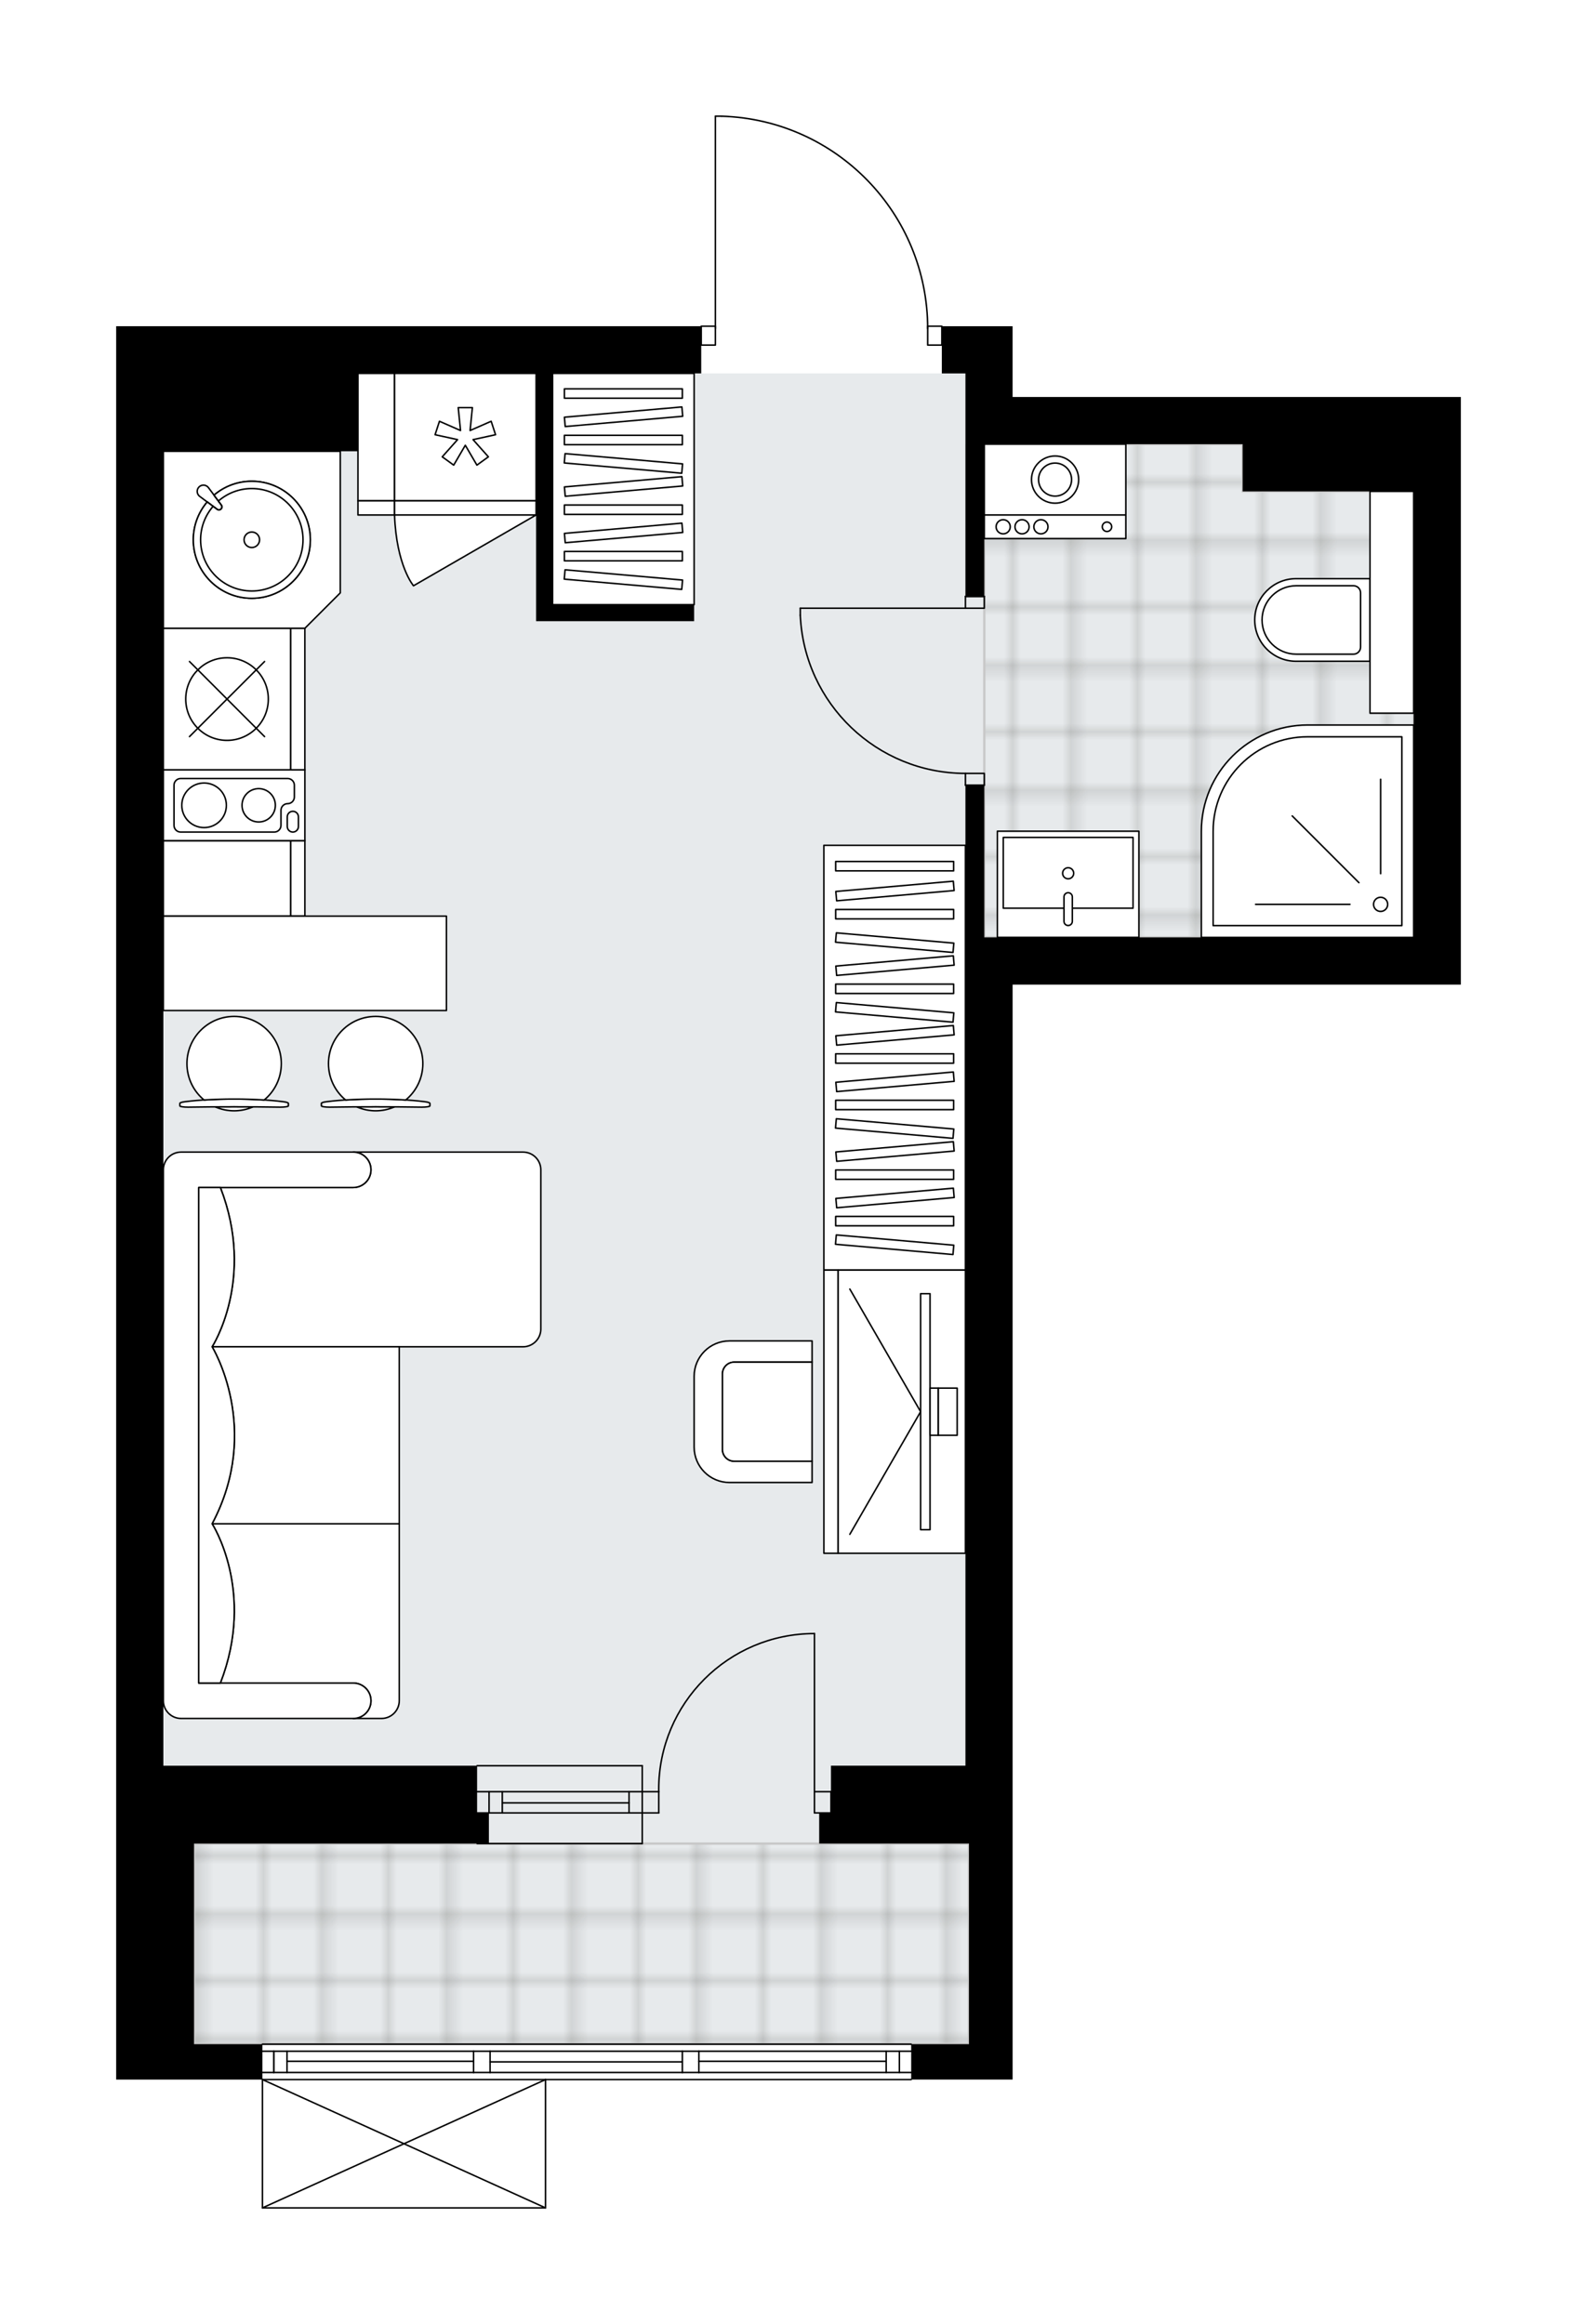
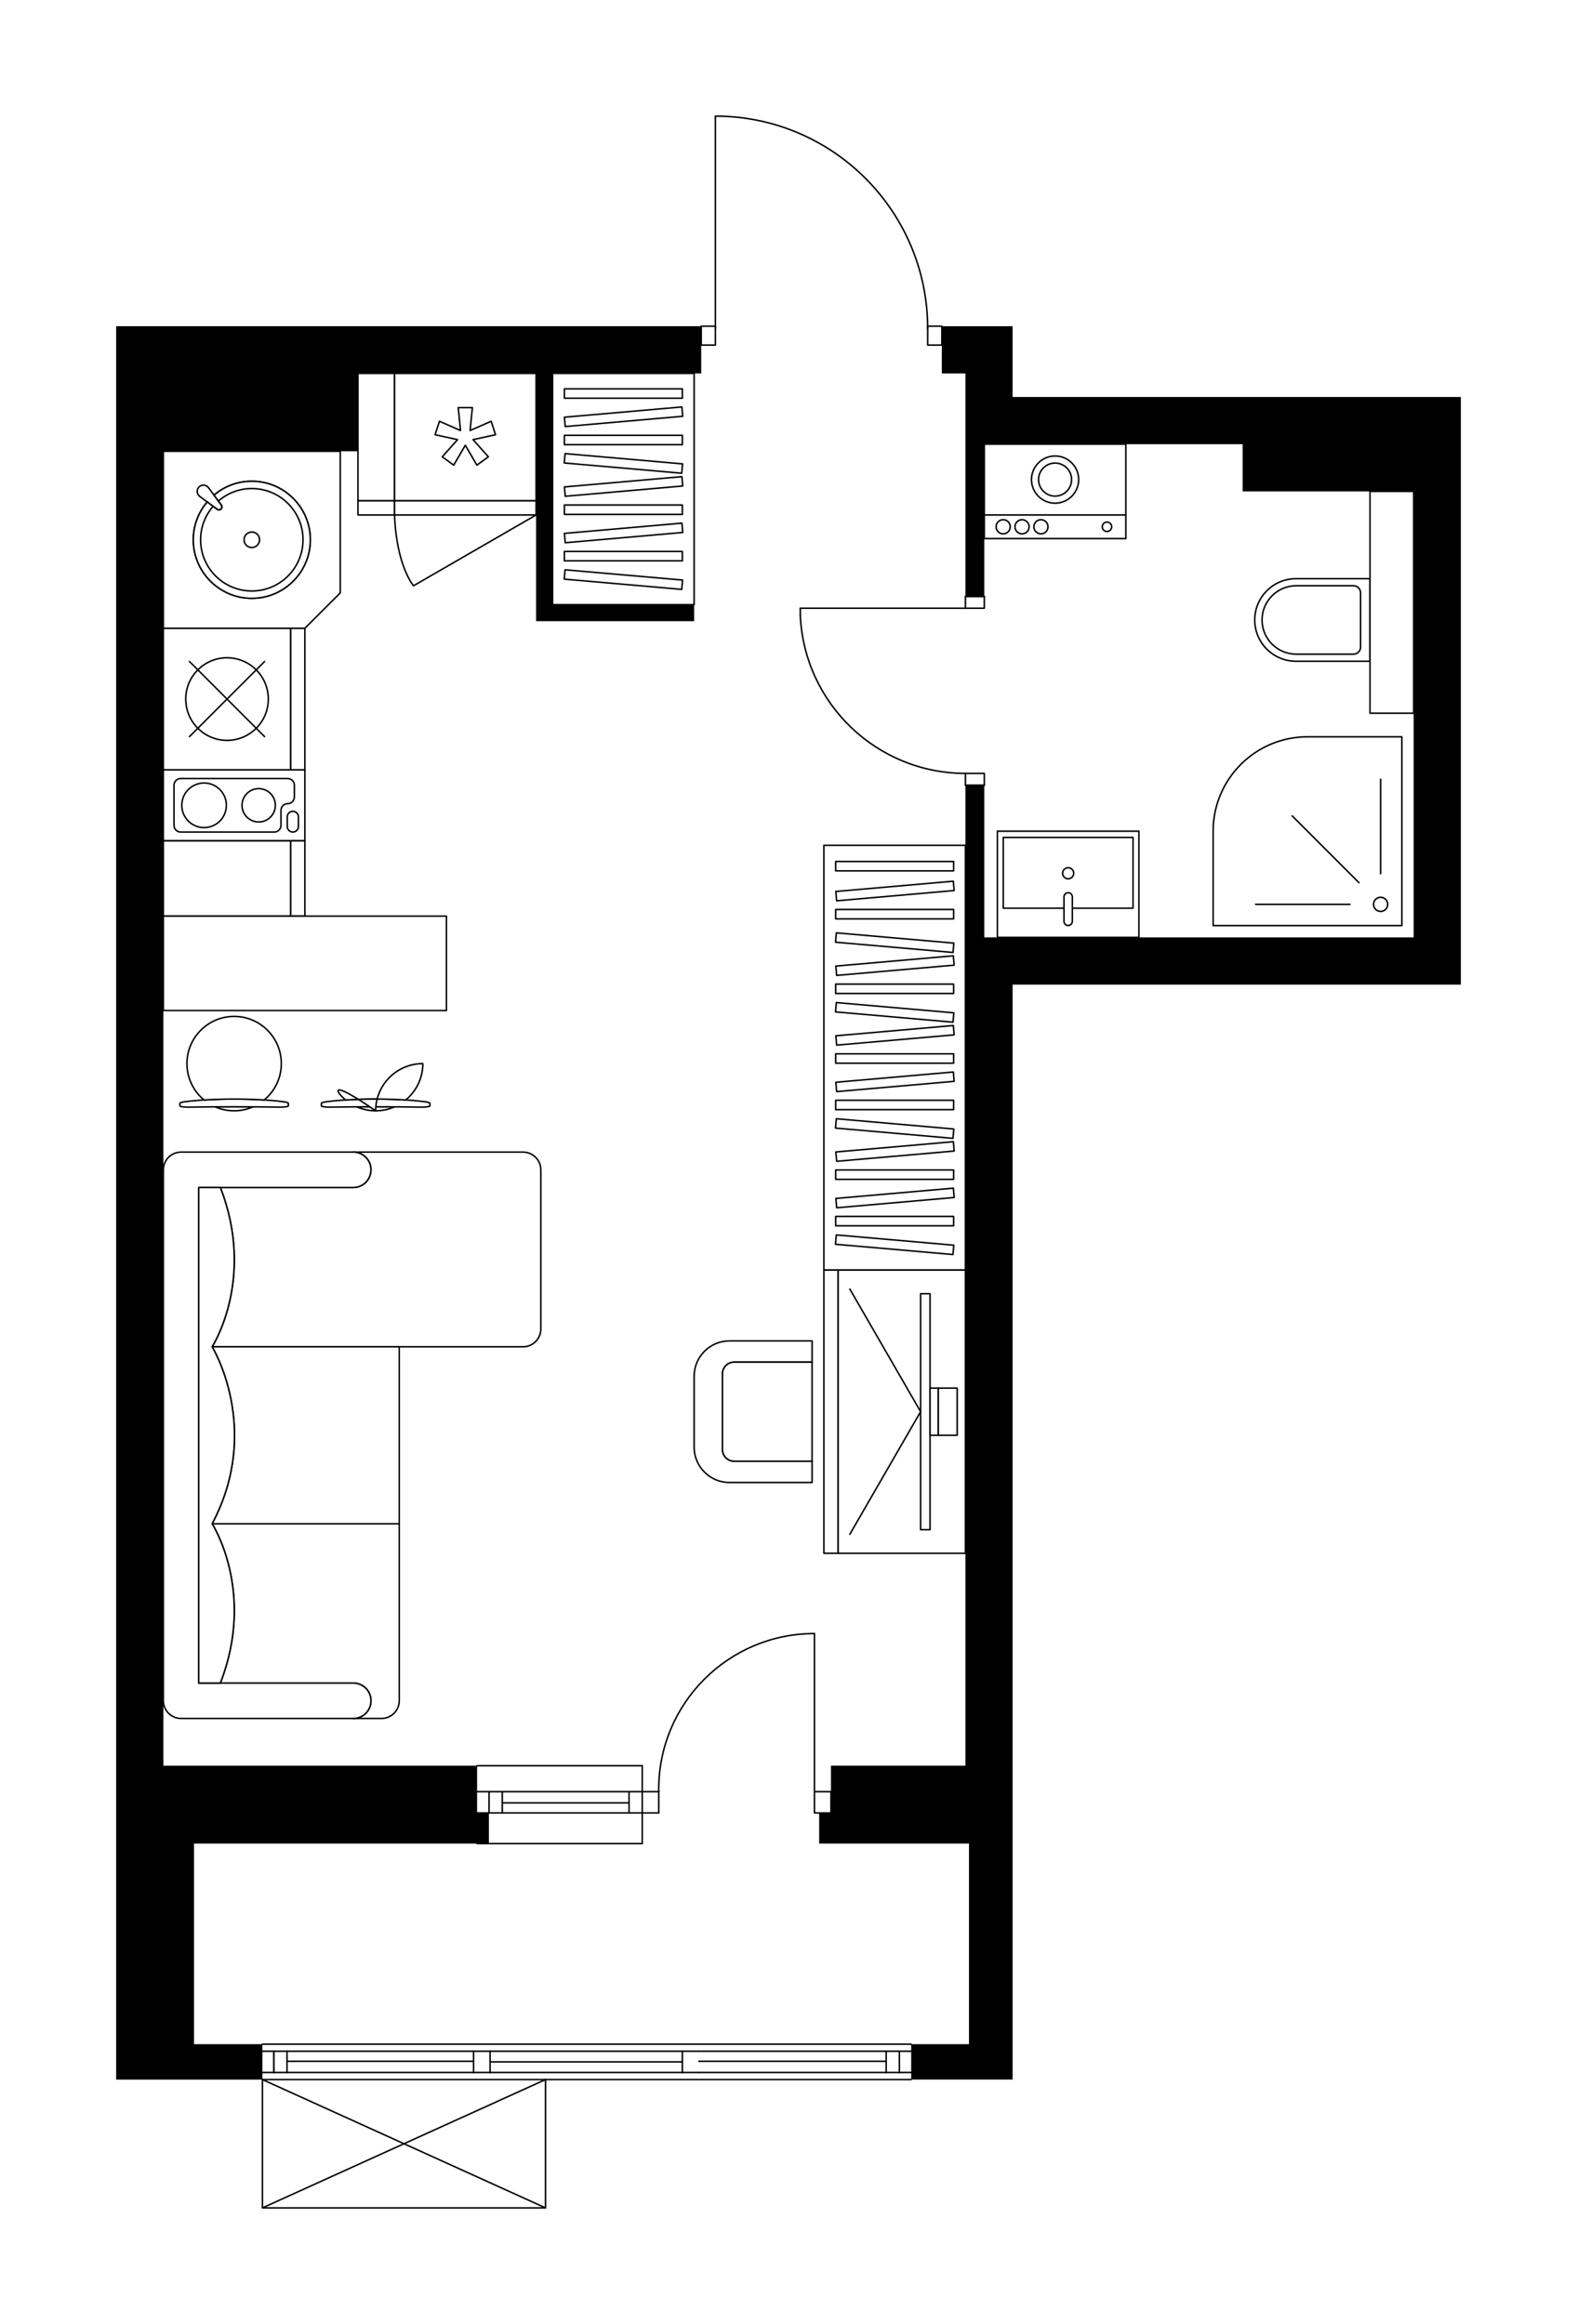
<svg xmlns="http://www.w3.org/2000/svg" xmlns:xlink="http://www.w3.org/1999/xlink" height="2000px" id="Layer_1" style="enable-background:new 0 0 1357.53 2000;" version="1.1" viewBox="0 0 1357.53 2000" width="1357.53px" x="0px" y="0px" xml:space="preserve">
  <style type="text/css">
	.st0{fill:none;}
	.st1{opacity:0.25;fill:none;stroke:#13110C;stroke-width:0.4;stroke-miterlimit:10;}
	.st2{fill:#FFFFFF;}
	.st3{fill:#E7EAEC;}
	.st4{fill:url(#SVGID_1_);stroke:#C8C8C8;stroke-width:2;stroke-linecap:round;stroke-linejoin:round;stroke-miterlimit:10;}
	
		.st5{fill:url(#SVGID_00000068646151655824297030000002574106400290291089_);stroke:#C8C8C8;stroke-width:2;stroke-linecap:round;stroke-linejoin:round;stroke-miterlimit:10;}
	.st6{fill:none;stroke:#000000;stroke-width:1.3;stroke-linecap:round;stroke-linejoin:round;stroke-miterlimit:10;}
	.st7{fill:#FFFFFF;stroke:#000000;stroke-width:1.3;stroke-linecap:round;stroke-linejoin:round;stroke-miterlimit:10;}
	.st8{fill:none;stroke:#000000;stroke-width:1.3;stroke-linecap:round;stroke-linejoin:round;}
	.st9{fill:none;stroke:#000000;stroke-width:1.3;stroke-linecap:round;stroke-linejoin:round;stroke-dasharray:9.862,9.862;}
	.st10{fill:none;stroke:#000000;stroke-width:1.3;stroke-linecap:round;stroke-linejoin:round;stroke-dasharray:9.352,9.352;}
	.st11{fill:none;stroke:#000000;stroke-width:1.3;stroke-linecap:round;stroke-linejoin:round;stroke-dasharray:9.719,9.719;}
	.st12{font-family:'Arial-BoldMT';}
	.st13{font-size:106.437px;}
	.st14{font-size:90.062px;}
	.st15{font-family:'ArialMT';}
	.st16{font-size:40px;}
</style>
  <pattern height="14.57" id="New_Pattern_Swatch_2" patternUnits="userSpaceOnUse" style="overflow:visible;" viewBox="7.49 -22.06 14.57 14.57" width="14.57" x="280.82" y="2757.54">
    <g>
      <rect class="st0" height="14.57" width="14.57" x="7.49" y="-22.06" />
      <g>
        <rect class="st1" height="7.29" width="7.29" x="14.77" y="-7.49" />
      </g>
      <g>
        <rect class="st1" height="7.29" width="7.29" x="0.2" y="-7.49" />
      </g>
      <g>
        <rect class="st1" height="7.29" width="7.29" x="22.06" y="-14.77" />
      </g>
      <g>
        <rect class="st1" height="7.29" width="7.29" x="7.49" y="-14.77" />
        <rect class="st1" height="7.29" width="7.29" x="14.77" y="-22.06" />
      </g>
      <g>
        <rect class="st1" height="7.29" width="7.29" x="0.2" y="-22.06" />
      </g>
      <g>
        <rect class="st1" height="7.29" width="7.29" x="22.06" y="-29.35" />
      </g>
      <g>
        <rect class="st1" height="7.29" width="7.29" x="7.49" y="-29.35" />
      </g>
    </g>
  </pattern>
  <path class="st2" d="M1216.91,341.64h40.62V847.3h-40.62  h-179.72H871.69v672.18v40.61v26.4v172.61v30.46h-86.67c0,0.36-0.29,0.65-0.65,0.65H470.25V1900c0,0,0,0.01,0,0.01  c0,0.04-0.02,0.08-0.02,0.12c-0.01,0.04-0.01,0.09-0.03,0.13c0,0,0,0,0,0.01c0,0.01-0.01,0.01-0.01,0.02  c-0.05,0.09-0.12,0.17-0.2,0.23c-0.02,0.02-0.04,0.03-0.07,0.05c-0.09,0.05-0.19,0.09-0.31,0.09c0,0,0,0,0,0c0,0,0,0,0,0H225.91  c0,0,0,0,0,0c0,0,0,0,0,0c-0.11,0-0.21-0.04-0.31-0.09c-0.02-0.01-0.04-0.03-0.07-0.05c-0.08-0.06-0.15-0.14-0.2-0.23  c0-0.01-0.01-0.01-0.01-0.02c0,0,0,0,0-0.01c-0.02-0.04-0.02-0.09-0.03-0.13c-0.01-0.04-0.02-0.08-0.02-0.12c0,0,0-0.01,0-0.01  v-110.43h-58.24H100v-26.4v-243.69V280.72h40.62h167.54h294.83c0-0.36,0.29-0.65,0.65-0.65h11.53V100c0-0.36,0.29-0.65,0.65-0.65  h5.32c0,0,0.01,0,0.01,0c0,0,0.01,0,0.01,0c47.97,1.42,92.8,21.17,126.23,55.6c32.8,33.79,51.13,78.13,51.81,125.12h11.57  c0.36,0,0.65,0.29,0.65,0.65h19.66h40.61v60.92h198H1216.91z" id="background" />
  <g id="floor">
-     <polygon class="st3" points="831.07,1432.05 831.07,806.68 1216.91,806.68 1216.91,382.26 831.07,382.26 831.07,321.33    140.62,321.33 140.62,1519.48 167.02,1519.48 167.02,1586.49 167.02,1624.02 167.02,1759.11 834.12,1759.11 834.12,1586.49    831.07,1586.49 831.07,1519.48  " />
    <pattern id="SVGID_1_" patternTransform="matrix(7.164 0 0 7.164 48129.902 58192.754)" xlink:href="#New_Pattern_Swatch_2">
	</pattern>
-     <rect class="st4" height="172.61" width="667.1" x="167.02" y="1586.49" />
    <pattern id="SVGID_00000155843464772755241050000007500431954344802974_" patternTransform="matrix(7.164 0 0 7.164 48129.902 58192.754)" xlink:href="#New_Pattern_Swatch_2">
	</pattern>
-     <polygon points="   1216.91,613.76 1216.91,422.87 1069.69,422.87 1069.69,382.26 847.32,382.26 847.32,806.68 1007.48,806.68 1069.69,806.68    1132.38,806.68 1179.35,806.68 1216.91,806.68 1216.91,613.76  " style="fill:url(#SVGID_00000155843464772755241050000007500431954344802974_);stroke:#C8C8C8;stroke-width:2;stroke-linecap:round;stroke-linejoin:round;stroke-miterlimit:10;" />
    <g id="LINE_00000036964601464919188620000013728592638133447863_">
      <line class="st6" x1="552.86" x2="410.71" y1="1541.82" y2="1541.82" />
    </g>
    <g id="LINE_00000106839765830672474810000004586155073495977636_">
      <line class="st6" x1="552.86" x2="410.71" y1="1560.09" y2="1560.09" />
    </g>
    <g id="LINE_00000148626351888528138760000008033401573695630731_">
      <line class="st6" x1="541.49" x2="432.38" y1="1551.45" y2="1551.45" />
    </g>
    <g id="LINE_00000102524682699695428900000008684001358208807862_">
      <line class="st6" x1="421" x2="421" y1="1541.82" y2="1560.09" />
    </g>
    <g id="LINE_00000050636117843343613720000018053453361734507178_">
      <line class="st6" x1="541.49" x2="541.49" y1="1541.82" y2="1560.09" />
    </g>
    <g id="LINE_00000045598093069862778710000004648833146840498584_">
      <line class="st6" x1="552.86" x2="410.71" y1="1519.48" y2="1519.48" />
    </g>
    <g id="LINE_00000013894784902317108100000011200608274509402023_">
      <line class="st6" x1="410.71" x2="552.86" y1="1586.49" y2="1586.49" />
    </g>
    <g id="LINE_00000051344350553779562870000000512636952695274903_">
      <line class="st6" x1="432.38" x2="432.38" y1="1541.8" y2="1560.08" />
    </g>
    <g id="LINE_00000011014035220529984300000003786412825564977063_">
      <line class="st6" x1="552.86" x2="552.86" y1="1519.48" y2="1586.49" />
    </g>
    <g id="LINE_00000105394887410516900140000008154234624173845666_">
      <line class="st6" x1="225.91" x2="784.36" y1="1759.11" y2="1759.11" />
    </g>
    <g id="LINE_00000178167990834427782090000017669227290068144032_">
      <line class="st6" x1="235.7" x2="235.7" y1="1765.2" y2="1783.48" />
    </g>
    <g id="LINE_00000034086148883614804450000003708632155736229038_">
      <line class="st6" x1="774.21" x2="774.21" y1="1765.2" y2="1783.48" />
    </g>
    <g id="LINE_00000123401177824327781460000000808637809117497747_">
      <line class="st6" x1="407.66" x2="247.07" y1="1773.83" y2="1773.83" />
    </g>
    <g id="LINE_00000089570803472739132480000014043677700868163718_">
      <line class="st6" x1="762.84" x2="601.6" y1="1773.83" y2="1773.83" />
    </g>
    <g id="LINE_00000046304372440253833460000001890391901863421609_">
      <line class="st6" x1="762.84" x2="762.84" y1="1783.48" y2="1765.2" />
    </g>
    <g id="LINE_00000102546934784040603750000012179812869210103473_">
      <line class="st6" x1="235.7" x2="235.7" y1="1765.2" y2="1783.48" />
    </g>
    <g id="LINE_00000142895724448638653710000010734198233129951872_">
      <line class="st6" x1="247.07" x2="247.07" y1="1783.48" y2="1765.2" />
    </g>
    <g id="LINE_00000059994423452864427830000013157954689723025059_">
      <line class="st6" x1="421.87" x2="421.87" y1="1765.2" y2="1783.48" />
    </g>
    <g id="LINE_00000070829985068213742060000005303876313876537781_">
      <line class="st6" x1="421.87" x2="407.66" y1="1783.48" y2="1783.48" />
    </g>
    <g id="LINE_00000155112118851174220950000010326193284164701570_">
      <line class="st6" x1="407.66" x2="407.66" y1="1783.48" y2="1765.2" />
    </g>
    <g id="LINE_00000147211929430333902940000005067341144156853177_">
      <line class="st6" x1="407.66" x2="421.87" y1="1765.2" y2="1765.2" />
    </g>
    <g id="LINE_00000105406330381194773880000016199286216815958420_">
      <line class="st6" x1="784.36" x2="225.91" y1="1789.57" y2="1789.57" />
    </g>
    <g id="LINE_00000110438506809632019770000008857002097288917421_">
-       <line class="st6" x1="601.6" x2="601.6" y1="1765.2" y2="1783.48" />
-     </g>
+       </g>
    <g id="LINE_00000067949791233343349810000015794208088948248201_">
      <line class="st6" x1="601.6" x2="587.38" y1="1783.48" y2="1783.48" />
    </g>
    <g id="LINE_00000152238571203721306570000009849155387725695416_">
      <line class="st6" x1="587.38" x2="587.38" y1="1783.48" y2="1765.2" />
    </g>
    <g id="LINE_00000113328145532966974540000011027468687354723513_">
      <line class="st6" x1="587.38" x2="601.6" y1="1765.2" y2="1765.2" />
    </g>
    <g id="LINE_00000012473910840608063750000013357644684623013262_">
      <line class="st6" x1="587.38" x2="421.87" y1="1774.34" y2="1774.34" />
    </g>
    <g id="LWPOLYLINE_00000021834321516460105320000004649980424351429552_">
      <line class="st6" x1="601.6" x2="784.36" y1="1765.2" y2="1765.2" />
    </g>
    <g id="LWPOLYLINE_00000028287481321487836010000016731168633466713998_">
      <line class="st6" x1="587.38" x2="421.87" y1="1765.2" y2="1765.2" />
    </g>
    <g id="LWPOLYLINE_00000159432065846904932080000005069971308013614257_">
      <line class="st6" x1="407.66" x2="225.91" y1="1765.2" y2="1765.2" />
    </g>
    <g id="LWPOLYLINE_00000029040453984705949130000015723346125407069099_">
      <line class="st6" x1="601.6" x2="784.36" y1="1783.48" y2="1783.48" />
    </g>
    <g id="LWPOLYLINE_00000042707702604069880410000001273070387664456335_">
      <line class="st6" x1="587.38" x2="421.87" y1="1783.48" y2="1783.48" />
    </g>
    <g id="LWPOLYLINE_00000022534753088769756840000018421935585531421341_">
      <line class="st6" x1="407.66" x2="225.91" y1="1783.48" y2="1783.48" />
    </g>
    <g id="LWPOLYLINE_00000044891146173217720730000000733748689878605200_">
      <rect class="st6" height="10.15" width="16.25" x="831.07" y="513.24" />
    </g>
    <g id="LWPOLYLINE_00000054957367204766325850000015047289560146763166_">
      <rect class="st6" height="10.15" width="16.25" x="831.07" y="665.55" />
    </g>
    <g id="LINE_00000123423634651590710290000000806124602670432696_">
      <line class="st6" x1="831.07" x2="847.32" y1="513.24" y2="513.24" />
    </g>
    <g id="LINE_00000165923474299871847270000000188043883192715182_">
      <line class="st6" x1="831.07" x2="847.32" y1="675.7" y2="675.7" />
    </g>
    <g id="LINE_00000076584045666540924840000000418838646843154867_">
      <line class="st6" x1="831.07" x2="688.92" y1="523.39" y2="523.39" />
    </g>
    <g id="ARC_00000010308302972759538390000010133788295840777644_">
      <path class="st6" d="M831.07,665.55c-76.14-0.05-138.77-59.99-142.15-136.06" />
    </g>
    <g id="LINE_00000057111601070235235500000004710784719430855863_">
      <line class="st6" x1="688.92" x2="688.92" y1="523.39" y2="529.48" />
    </g>
    <g id="LWPOLYLINE_00000106854950403040330060000016840634062974582452_">
      <rect class="st6" height="16.25" width="12.18" x="798.58" y="280.72" />
    </g>
    <g id="LWPOLYLINE_00000014614866516039794030000007459453068422947495_">
      <rect class="st6" height="16.25" width="12.18" x="603.63" y="280.72" />
    </g>
    <g id="LWPOLYLINE_00000093874817374770921400000010561566430456384427_">
      <path class="st6" d="M621.13,100c98.84,2.93,177.44,83.89,177.44,182.77" />
    </g>
    <g id="LINE_00000044155106513089647300000015113767929822836651_">
      <line class="st6" x1="615.81" x2="615.81" y1="282.77" y2="100" />
    </g>
    <g id="LINE_00000046298897204149024490000003457374826855692477_">
      <line class="st6" x1="615.81" x2="621.13" y1="100" y2="100" />
    </g>
    <g id="ARC_00000147194400678981000350000016324119172313352848_">
      <path class="st6" d="M567.07,1541.82c-0.01-0.66-0.01-1.33-0.02-1.99c-0.01-74.04,60.01-134.06,134.04-134.07" />
    </g>
    <g id="LINE_00000009575352727757674600000000926842609741797773_">
      <line class="st6" x1="701.1" x2="701.1" y1="1541.82" y2="1405.75" />
    </g>
    <g id="LINE_00000133526514303676590610000014066139511369950093_">
      <line class="st6" x1="552.86" x2="567.07" y1="1541.82" y2="1541.82" />
    </g>
    <g id="LINE_00000055680221958542503340000001200949594734643105_">
      <line class="st6" x1="567.07" x2="567.07" y1="1541.82" y2="1560.09" />
    </g>
    <g id="LINE_00000137853906541520837400000005101382128621217195_">
      <line class="st6" x1="567.07" x2="552.86" y1="1560.09" y2="1560.09" />
    </g>
    <g id="LINE_00000069359586369350808390000014630946830997455276_">
      <line class="st6" x1="715.32" x2="701.1" y1="1560.09" y2="1560.09" />
    </g>
    <g id="LINE_00000010300440607809323280000004691604272728813732_">
      <line class="st6" x1="701.1" x2="701.1" y1="1560.09" y2="1541.82" />
    </g>
    <g id="LINE_00000021108770311952246120000012789323413085799351_">
      <line class="st6" x1="701.1" x2="715.32" y1="1541.82" y2="1541.82" />
    </g>
    <g id="LINE_00000142884600559424275750000001971413061223296959_">
      <line class="st6" x1="715.32" x2="715.32" y1="1560.09" y2="1541.82" />
    </g>
    <g id="LINE_00000148661818114349562580000018389041835064304009_">
      <line class="st6" x1="469.6" x2="225.91" y1="1900" y2="1900" />
    </g>
    <g id="LINE_00000158710766283036136450000002124475857655271587_">
      <line class="st6" x1="225.91" x2="225.91" y1="1900" y2="1789.57" />
    </g>
    <g id="LINE_00000141428715842454538550000016200228726862156442_">
      <line class="st6" x1="469.6" x2="469.6" y1="1789.57" y2="1900" />
    </g>
    <g id="LWPOLYLINE_00000149353987058320584010000016657952364171524481_">
      <line class="st6" x1="225.91" x2="469.6" y1="1789.57" y2="1900" />
    </g>
    <g id="LWPOLYLINE_00000093159361150877286460000003836694736957682304_">
      <line class="st6" x1="469.6" x2="225.91" y1="1789.57" y2="1900" />
    </g>
    <path d="M1216.91,341.64h-147.23h-198v-60.92h-40.61h-20.31v40.62h20.31v60.92v130.98h16.25V382.25h24.37h198.01v40.62h147.22   v383.81h-179.72H871.69h-24.37V675.7h-16.25v130.98v712.79H715.32v40.61h-10.15v26.4h128.95v172.61h-49.75v30.46h87.32v-30.46   v-172.61v-26.4v-40.61V847.3h165.51h179.72h40.62V341.64H1216.91z" />
    <polygon points="140.62,280.72 100,280.72 100,1519.48 100,1763.17 100,1789.57 167.01,1789.57 225.91,1789.57 225.91,1759.11    167.01,1759.11 167.01,1586.49 410.71,1586.49 420.86,1586.49 420.86,1560.09 410.71,1560.09 410.71,1519.48 167.01,1519.48    140.62,1519.48 140.62,388.35 308.15,388.35 308.15,374.13 308.15,321.33 461.47,321.33 461.47,534.56 475.69,534.56    597.53,534.56 597.53,520.35 475.69,520.35 475.69,321.33 603.63,321.33 603.63,280.72 308.15,280.72  " />
  </g>
  <g id="mebel">
    <g>
      <rect class="st7" height="199.01" transform="matrix(-1 -1.439574e-10 1.439574e-10 -1 1073.224 841.663)" width="121.85" x="475.69" y="321.32" />
      <g>
        <rect class="st7" height="8.07" transform="matrix(-1 -1.348332e-10 1.348332e-10 -1 1073.224 957.202)" width="101.54" x="485.84" y="474.57" />
        <rect class="st7" height="8.07" transform="matrix(-1 -1.350299e-10 1.350299e-10 -1 1073.224 877.236)" width="101.54" x="485.84" y="434.58" />
        <rect class="st7" height="8.07" transform="matrix(-1 -1.353079e-10 1.353079e-10 -1 1073.224 757.288)" width="101.54" x="485.84" y="374.61" />
        <rect class="st7" height="8.07" transform="matrix(-1 -1.339374e-10 1.339374e-10 -1 1073.224 677.322)" width="101.54" x="485.84" y="334.63" />
        <rect class="st7" height="8.07" transform="matrix(-0.996 -0.087 0.087 -0.996 1027.727 1042.056)" width="101.54" x="485.84" y="494.56" />
        <rect class="st7" height="8.07" transform="matrix(-0.996 -0.087 0.087 -0.996 1036.439 842.522)" width="101.54" x="485.84" y="394.6" />
        <rect class="st7" height="8.07" transform="matrix(-0.996 0.087 -0.087 -0.996 1111.153 868.705)" width="101.54" x="485.84" y="454.57" />
        <rect class="st7" height="8.07" transform="matrix(-0.996 0.087 -0.087 -0.996 1107.668 788.891)" width="101.54" x="485.84" y="414.59" />
        <rect class="st7" height="8.07" transform="matrix(-0.996 0.087 -0.087 -0.996 1102.441 669.171)" width="101.54" x="485.84" y="354.62" />
      </g>
    </g>
    <g>
      <rect class="st7" height="365.54" transform="matrix(-1 -1.440396e-10 1.440396e-10 -1 1540.298 1820.42)" width="121.85" x="709.23" y="727.44" />
      <g>
        <rect class="st7" height="8.07" transform="matrix(-1 -1.347346e-10 1.347346e-10 -1 1540.298 2101.656)" width="101.54" x="719.38" y="1046.79" />
        <rect class="st7" height="8.07" transform="matrix(-1 -1.350299e-10 1.350299e-10 -1 1540.298 2021.69)" width="101.54" x="719.38" y="1006.81" />
        <rect class="st7" height="8.07" transform="matrix(-1 -1.355139e-10 1.355139e-10 -1 1540.298 1901.742)" width="101.54" x="719.38" y="946.84" />
        <rect class="st7" height="8.07" transform="matrix(-1 -1.339463e-10 1.339463e-10 -1 1540.298 1821.776)" width="101.54" x="719.38" y="906.85" />
        <rect class="st7" height="8.07" transform="matrix(-1 -1.347257e-10 1.347257e-10 -1 1540.298 1701.827)" width="101.54" x="719.38" y="846.88" />
        <rect class="st7" height="8.07" transform="matrix(-0.996 -0.087 0.087 -0.996 1444.039 2204.686)" width="101.54" x="719.38" y="1066.78" />
        <rect class="st7" height="8.07" transform="matrix(-0.996 -0.087 0.087 -0.996 1452.751 2005.153)" width="101.54" x="719.38" y="966.83" />
        <rect class="st7" height="8.07" transform="matrix(-0.996 -0.087 0.087 -0.996 1461.463 1805.619)" width="101.54" x="719.38" y="866.87" />
        <rect class="st7" height="8.07" transform="matrix(-0.996 0.087 -0.087 -0.996 1627.21 1990.627)" width="101.54" x="719.38" y="1026.8" />
        <rect class="st7" height="8.07" transform="matrix(-0.996 0.087 -0.087 -0.996 1623.726 1910.814)" width="101.54" x="719.38" y="986.82" />
        <rect class="st7" height="8.07" transform="matrix(-0.996 0.087 -0.087 -0.996 1618.498 1791.093)" width="101.54" x="719.38" y="926.84" />
        <rect class="st7" height="8.07" transform="matrix(-0.996 0.087 -0.087 -0.996 1615.014 1711.28)" width="101.54" x="719.38" y="886.86" />
        <rect class="st7" height="8.07" transform="matrix(-0.996 -0.087 0.087 -0.996 1466.69 1685.899)" width="101.54" x="719.38" y="806.9" />
        <rect class="st7" height="8.07" transform="matrix(-0.996 0.087 -0.087 -0.996 1609.787 1591.56)" width="101.54" x="719.38" y="826.89" />
        <rect class="st7" height="8.07" transform="matrix(-1 -1.347257e-10 1.347257e-10 -1 1540.298 1573.422)" width="101.54" x="719.38" y="782.68" />
        <rect class="st7" height="8.07" transform="matrix(-1 -1.347346e-10 1.347346e-10 -1 1540.298 1490.763)" width="101.54" x="719.38" y="741.35" />
        <rect class="st7" height="8.07" transform="matrix(-0.996 0.087 -0.087 -0.996 1604.191 1463.398)" width="101.54" x="719.38" y="762.68" />
      </g>
    </g>
    <g>
      <rect class="st7" height="109.66" transform="matrix(8.506291e-11 -1 1 8.506291e-11 -560.448 951.339)" width="64.94" x="162.97" y="701.06" />
      <rect class="st7" height="12.18" transform="matrix(8.506291e-11 -1 1 8.506291e-11 -499.525 1012.261)" width="64.94" x="223.9" y="749.8" />
    </g>
    <g>
      <rect class="st7" height="109.66" width="31.48" x="308.15" y="321.32" />
      <rect class="st7" height="12.18" width="31.48" x="308.15" y="430.99" />
    </g>
    <g>
      <path class="st7" d="M304.09,1021.9L304.09,1021.9c8.41,0,15.23-6.82,15.23-15.23v0c0-8.41-6.82-15.23-15.23-15.23h0h146.19    c8.44,0,15.29,6.84,15.29,15.29v136.95c0,8.42-6.89,15.3-15.3,15.3l-267.68,0c0,0,37.75-58.18,7.1-137.07H304.09z" />
      <path class="st7" d="M304.09,1448.36L304.09,1448.36c8.41,0,15.23,6.82,15.23,15.23v0c0,8.41-6.82,15.23-15.23,15.23h0h24.31    c8.44,0,15.29-6.84,15.29-15.29v-152.11c0-0.08-0.07-0.15-0.15-0.15l-160.96,0c0,0,37.75,58.18,7.1,137.07H304.09z" />
      <path class="st7" d="M155.85,1478.82h148.25c8.41,0,15.23-6.82,15.23-15.23v0c0-8.41-6.82-15.23-15.23-15.23H171.08V1021.9h133.01    c8.41,0,15.23-6.82,15.23-15.23l0,0c0-8.41-6.82-15.23-15.23-15.23H155.85c-8.41,0-15.23,6.82-15.23,15.23v456.92    C140.62,1471.97,147.47,1478.82,155.85,1478.82z" />
      <path class="st7" d="M182.58,1311.29h161.11v-152.31H182.58C182.58,1158.98,225.97,1229.56,182.58,1311.29z" />
      <g>
        <path class="st7" d="M189.68,1021.9c30.65,78.89-7.1,137.07-7.1,137.07v0c0,0,43.39,70.58,0,152.31v0c0,0,37.75,58.18,7.1,137.07     h-18.61V1021.9L189.68,1021.9z" />
      </g>
    </g>
    <g>
      <g>
        <g id="LINE_00000062880128035707925350000011151430347120697744_">
          <path class="st7" d="M281.16,948.07c24.58-3.09,59.87-3.09,84.45,0c2.84,0.36,4.48,0.89,4.48,1.45v0.14v2.01      c0,0.6-3.18,1.09-7.11,1.09c-26.33-0.42-52.87-0.42-79.2,0c-3.93,0-7.11-0.49-7.11-1.09v-2.01v-0.14      C276.68,948.96,278.32,948.43,281.16,948.07z" />
        </g>
        <g>
          <path class="st7" d="M307.31,952.58c4.93,2.13,10.36,3.32,16.07,3.32s11.14-1.19,16.07-3.32      C328.73,952.51,318.03,952.51,307.31,952.58z" />
-           <path class="st7" d="M297.51,946.6c16.56-1.07,35.18-1.07,51.74,0c9.01-7.45,14.75-18.71,14.75-31.31      c0-22.43-18.18-40.61-40.61-40.61c-22.43,0-40.62,18.18-40.62,40.61C282.77,927.89,288.51,939.15,297.51,946.6z" />
+           <path class="st7" d="M297.51,946.6c16.56-1.07,35.18-1.07,51.74,0c9.01-7.45,14.75-18.71,14.75-31.31      c-22.43,0-40.62,18.18-40.62,40.61C282.77,927.89,288.51,939.15,297.51,946.6z" />
        </g>
      </g>
      <g>
        <g id="LINE_00000116231251734542140060000000632501365825630627_">
          <path class="st7" d="M159.31,948.07c24.58-3.09,59.87-3.09,84.45,0c2.84,0.36,4.48,0.89,4.48,1.45v0.14v2.01      c0,0.6-3.18,1.09-7.11,1.09c-26.33-0.42-52.87-0.42-79.2,0c-3.93,0-7.11-0.49-7.11-1.09v-2.01v-0.14      C154.83,948.96,156.48,948.43,159.31,948.07z" />
        </g>
        <g>
          <path class="st7" d="M185.46,952.58c4.93,2.13,10.36,3.32,16.07,3.32c5.71,0,11.14-1.19,16.07-3.32      C206.89,952.51,196.19,952.51,185.46,952.58z" />
          <path class="st7" d="M175.67,946.6c16.56-1.07,35.18-1.07,51.74,0c9.01-7.45,14.75-18.71,14.75-31.31      c0-22.43-18.18-40.61-40.61-40.61c-22.43,0-40.62,18.18-40.62,40.61C160.92,927.89,166.66,939.15,175.67,946.6z" />
        </g>
      </g>
      <rect class="st7" height="81.23" transform="matrix(-1 -8.994906e-11 8.994906e-11 -1 524.921 1657.96)" width="243.69" x="140.62" y="788.36" />
    </g>
    <g>
      <g>
        <g>
          <g>
            <path class="st7" d="M699.07,1257.47h-67.01c-5.61,0-10.15-4.55-10.15-10.15v-64.98c0-5.61,4.55-10.15,10.15-10.15h67.01       v-18.28h-71.1c-16.81,0-30.44,13.63-30.44,30.44v60.97c0,16.81,13.63,30.44,30.44,30.44h71.1V1257.47z" />
          </g>
          <path class="st7" d="M621.91,1182.33v64.98c0,5.61,4.55,10.15,10.15,10.15h67.01v-85.29h-67.01      C626.45,1172.18,621.91,1176.73,621.91,1182.33z" />
        </g>
      </g>
      <g>
        <rect class="st7" height="109.66" transform="matrix(-2.213929e-10 1 -1 -2.213929e-10 1991.064 438.582)" width="243.69" x="654.4" y="1159.99" />
        <rect class="st7" height="12.18" transform="matrix(-2.213929e-10 1 -1 -2.213929e-10 1930.142 499.505)" width="243.69" x="593.47" y="1208.73" />
      </g>
      <g>
        <g>
          <g id="LINE_00000083773839972233105350000003105234699606865804_">
            <line class="st7" x1="792.49" x2="731.56" y1="1214.82" y2="1320.34" />
          </g>
          <g id="LINE_00000119112230409246468480000012068591125228013465_">
            <line class="st7" x1="792.49" x2="731.56" y1="1214.82" y2="1109.3" />
          </g>
        </g>
        <rect class="st7" height="203.08" width="8.12" x="792.49" y="1113.29" />
        <rect class="st7" height="40.62" transform="matrix(-1 -4.222679e-11 4.222679e-11 -1 1608.325 2429.647)" width="7.11" x="800.61" y="1194.52" />
        <rect class="st7" height="40.62" width="16.25" x="807.72" y="1194.52" />
      </g>
    </g>
    <g>
      <path class="st7" d="M1080.11,533.51L1080.11,533.51c0-19.63,15.91-35.54,35.54-35.54h63.7v71.08h-63.7    C1096.02,569.04,1080.11,553.13,1080.11,533.51z" />
      <rect class="st7" height="37.57" transform="matrix(4.003848e-13 1 -1 4.003848e-13 1716.438 -679.823)" width="190.89" x="1102.68" y="499.52" />
      <path class="st7" d="M1086.41,533.51L1086.41,533.51c0-16.26,13.18-29.45,29.45-29.45h49.27c3.36,0,6.09,2.73,6.09,6.09v46.71    c0,3.36-2.73,6.09-6.09,6.09h-49.27C1099.59,562.95,1086.41,549.77,1086.41,533.51z" />
    </g>
    <g>
      <rect class="st7" height="60.92" width="121.85" x="847.32" y="382.25" />
      <rect class="st7" height="20.31" width="121.85" x="847.32" y="443.17" />
      <g id="CIRCLE_00000040576746926340045270000008241286218132031653_">
        <circle class="st7" cx="908.24" cy="412.71" r="20.31" />
      </g>
      <g id="CIRCLE_00000072262759157264393560000004803782732819916718_">
        <circle class="st7" cx="908.24" cy="412.71" r="14.22" />
      </g>
      <g id="CIRCLE_00000138538951803253953980000011583618797080207526_">
        <circle class="st7" cx="952.92" cy="453.32" r="4.06" />
      </g>
      <g id="CIRCLE_00000092418098143473359490000017065349669202487214_">
        <circle class="st7" cx="896.06" cy="453.32" r="6.09" />
      </g>
      <g id="CIRCLE_00000111881720528630053210000016036528481708635800_">
        <circle class="st7" cx="879.81" cy="453.32" r="6.09" />
      </g>
      <g id="CIRCLE_00000017503948796431740020000017574974347312712838_">
        <circle class="st7" cx="863.56" cy="453.32" r="6.09" />
      </g>
    </g>
    <g>
      <rect class="st7" height="91.38" transform="matrix(-1 -8.969282e-11 8.969282e-11 -1 1838.963 1521.965)" width="121.85" x="858.55" y="715.29" />
      <rect class="st7" height="60.92" transform="matrix(-1 -8.980029e-11 8.980029e-11 -1 1839.004 1502.197)" width="111.69" x="863.66" y="720.64" />
      <path class="st7" d="M919.5,768.22L919.5,768.22c1.98,0,3.59,1.61,3.59,3.59v21.05c0,1.98-1.61,3.59-3.59,3.59l0,0    c-1.98,0-3.59-1.61-3.59-3.59v-21.05C915.91,769.83,917.52,768.22,919.5,768.22z" />
      <circle class="st7" cx="919.5" cy="751.49" r="4.77" />
    </g>
    <g>
      <rect class="st7" height="109.66" width="121.85" x="339.63" y="321.32" />
      <rect class="st7" height="12.18" width="121.85" x="339.63" y="430.99" />
      <polygon class="st7" points="396.43,370.48 394.46,350.77 406.64,350.77 404.67,370.48 422.81,362.52 426.58,374.1 407.22,378.32     420.4,393.11 410.54,400.27 400.55,383.17 390.56,400.27 380.7,393.11 393.88,378.32 374.53,374.1 378.29,362.52   " />
      <path class="st7" d="M461.47,443.17l-105.52,60.92c0,0-14.7-17.15-16.32-60.92H461.47z" />
    </g>
    <g>
      <rect class="st7" height="109.66" transform="matrix(4.469653e-11 -1 1 4.469653e-11 -406.143 797.01)" width="121.85" x="134.51" y="546.75" />
      <rect class="st7" height="12.18" transform="matrix(4.469653e-11 -1 1 4.469653e-11 -345.22 857.933)" width="121.85" x="195.43" y="595.48" />
      <circle class="st7" cx="195.43" cy="601.58" r="35.54" />
      <line class="st7" x1="163.12" x2="227.74" y1="569.27" y2="633.89" />
      <line class="st7" x1="227.74" x2="163.12" y1="569.27" y2="633.89" />
    </g>
    <g>
      <rect class="st7" height="121.85" transform="matrix(4.469653e-11 -1 1 4.469653e-11 -491.434 894.486)" width="60.92" x="171.06" y="632.04" />
      <path class="st7" d="M155.53,716.03h80.58c3.18,0,5.76-2.58,5.76-5.76v-12.92c0-3.18,2.58-5.76,5.76-5.76h0    c3.18,0,5.76-2.58,5.76-5.76v-10.11c0-3.18-2.58-5.76-5.76-5.76h-92.09c-3.18,0-5.76,2.58-5.76,5.76v34.54    C149.78,713.45,152.36,716.03,155.53,716.03z" />
      <path class="st7" d="M256.89,702.96v8.27c0,2.65-2.15,4.8-4.8,4.8h0c-2.65,0-4.8-2.15-4.8-4.8v-8.27c0-2.65,2.15-4.8,4.8-4.8h0    C254.74,698.16,256.89,700.31,256.89,702.96z" />
      <circle class="st7" cx="222.69" cy="693" r="14.35" />
      <circle class="st7" cx="175.68" cy="693" r="19.19" />
    </g>
    <g>
      <polygon class="st7" points="292.92,510.19 292.92,388.35 140.62,388.35 140.62,540.65 262.46,540.65   " />
      <g id="ARC_00000084505744151188401930000001435204917761999537_">
        <path class="st7" d="M171.92,427.16c-0.42-0.31-0.79-0.68-1.1-1.1c-1.77-2.38-1.28-5.75,1.1-7.52c2.38-1.77,5.75-1.28,7.52,1.1     l11.36,15.24c0.43,0.8,0.43,1.76,0,2.56c-0.71,1.31-2.34,1.79-3.64,1.09L171.92,427.16z" />
      </g>
      <path class="st7" d="M184.25,426.08l6.56,8.8c0.43,0.8,0.43,1.76,0,2.56c-0.71,1.31-2.34,1.79-3.64,1.09l-8.8-6.56    c-7.45,8.78-11.96,20.12-11.96,32.54c0,27.81,22.55,50.36,50.36,50.36s50.36-22.55,50.36-50.36c0-27.81-22.55-50.36-50.36-50.36    C204.36,414.14,193.03,418.64,184.25,426.08z" />
      <path class="st7" d="M184.25,426.08l6.56,8.8c0.43,0.8,0.43,1.76,0,2.56c-0.71,1.31-2.34,1.79-3.64,1.09l-8.8-6.56    c-7.45,8.78-11.96,20.12-11.96,32.54c0,27.81,22.55,50.36,50.36,50.36s50.36-22.55,50.36-50.36c0-27.81-22.55-50.36-50.36-50.36    C204.36,414.14,193.03,418.64,184.25,426.08z" />
      <path class="st7" d="M190.81,434.88c0.43,0.8,0.43,1.76,0,2.56c-0.71,1.31-2.34,1.79-3.64,1.09l-3.75-2.8    c-6.67,7.72-10.73,17.76-10.73,28.77c0,24.35,19.74,44.08,44.08,44.08s44.08-19.74,44.08-44.08c0-24.35-19.74-44.08-44.08-44.08    c-11,0-21.03,4.05-28.75,10.71L190.81,434.88z" />
      <circle class="st7" cx="216.77" cy="464.5" r="6.68" />
    </g>
    <g>
-       <path class="st7" d="M1034.15,715.4v91.28h182.77V623.91h-91.28C1075.11,623.91,1034.15,664.87,1034.15,715.4z" />
      <path class="st7" d="M1044.3,715.28v81.24h162.46V634.06h-81.24C1080.67,634.06,1044.3,670.43,1044.3,715.28z" />
      <circle class="st7" cx="1188.48" cy="778.24" r="6.09" />
      <line class="st7" x1="1188.48" x2="1188.48" y1="751.84" y2="670.61" />
      <line class="st7" x1="1169.82" x2="1112.38" y1="759.58" y2="702.14" />
      <line class="st7" x1="1162.08" x2="1080.85" y1="778.24" y2="778.24" />
    </g>
  </g>
</svg>